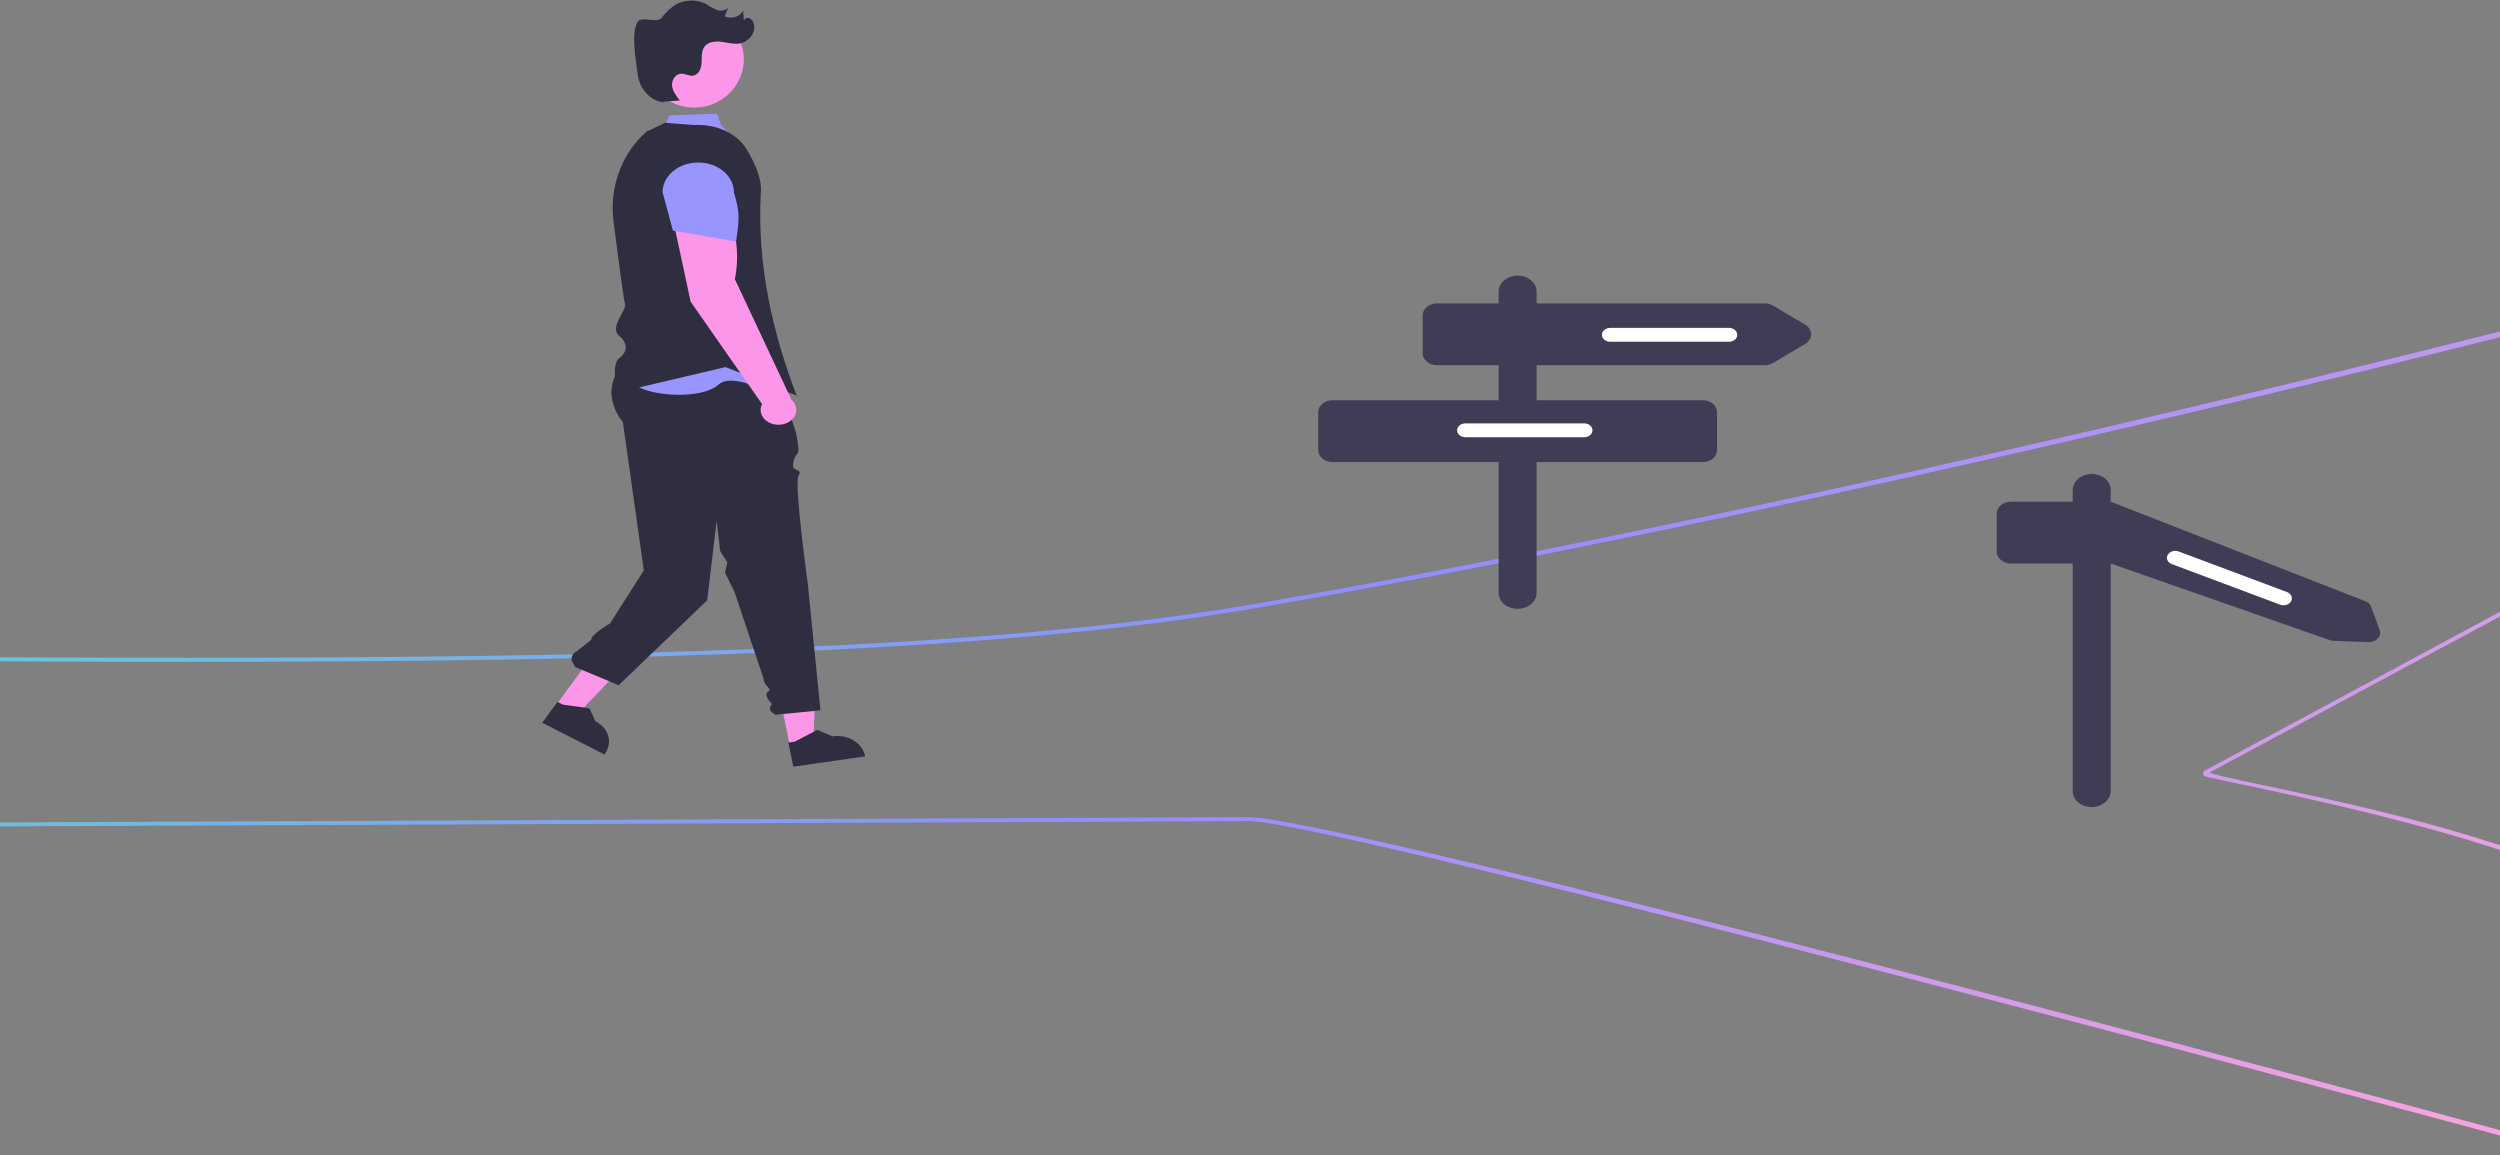
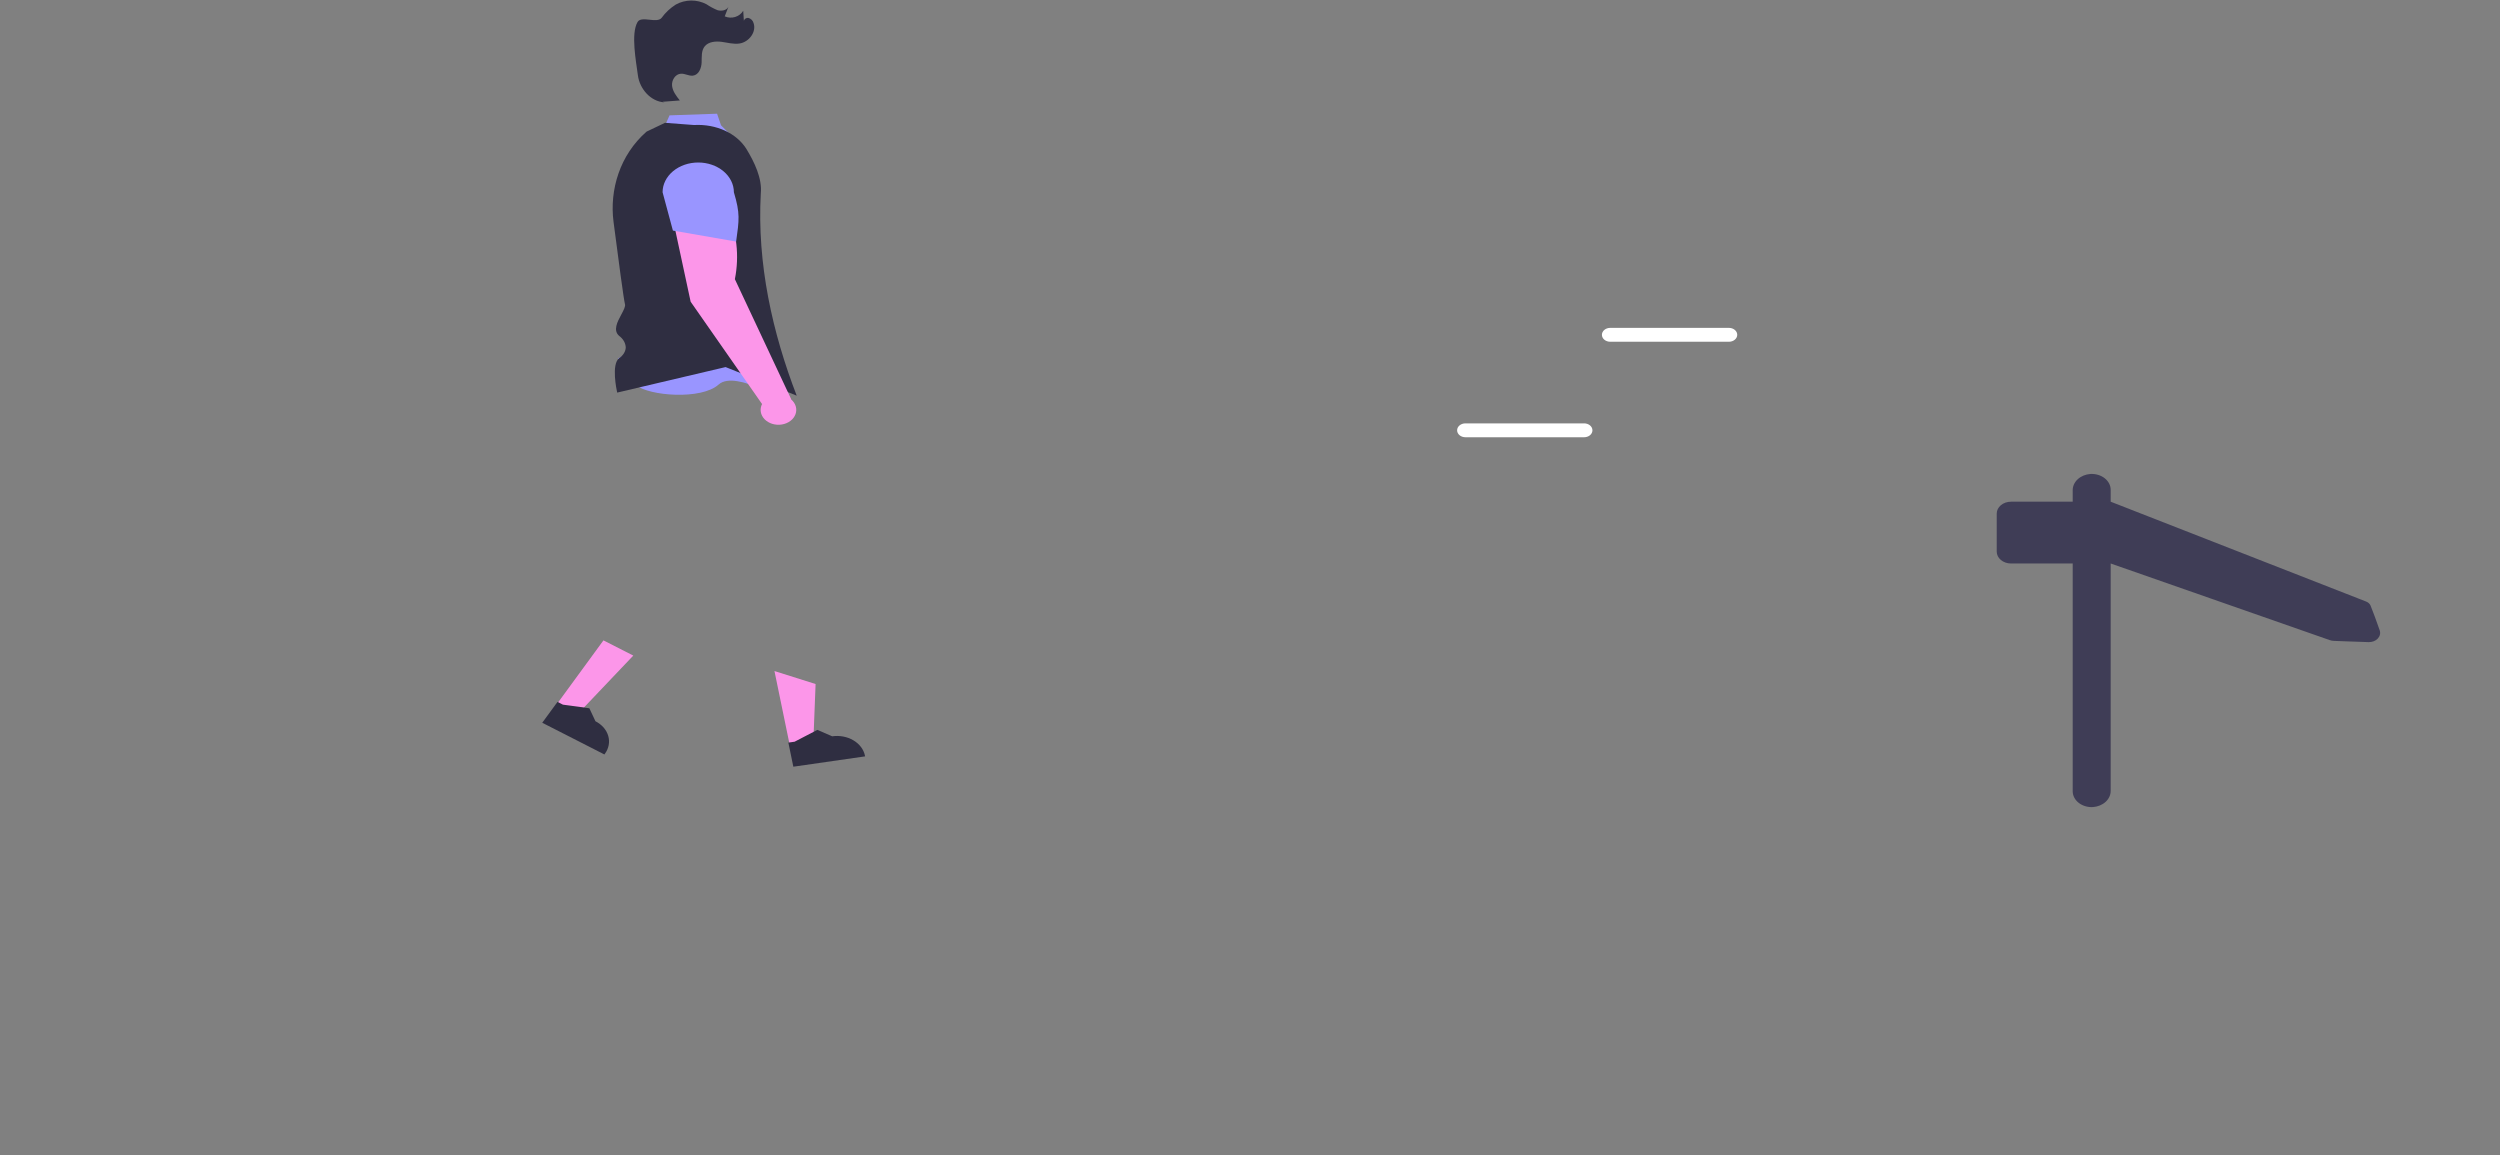
<svg xmlns="http://www.w3.org/2000/svg" width="833" height="385" viewBox="0 0 833 385" fill="none">
  <rect x="0" y="0" width="833" height="385" fill="#808080" stroke="none" />
  <g clip-path="url(#clip0_12206_49198)">
-     <path fill-rule="evenodd" clip-rule="evenodd" d="M61.25 220.518C216.239 220.518 335.203 216.968 417.773 202.73C610.815 169.444 836.633 111.463 855.041 106.737C855.811 106.539 856.218 106.435 856.245 106.429V104.469C856.218 104.474 855.817 104.578 855.058 104.774L855.031 104.781C836.501 109.569 609.52 168.22 416.635 201.479C297.433 222.034 101.299 220.2 -170.159 217.662L-171.226 217.652C-221.835 217.18 -274.166 216.691 -329.873 216.301L-329.921 217.647C-273.833 218.039 -221.162 218.531 -170.226 219.008L-170.156 219.008C-85.738 219.797 -8.58 220.518 61.25 220.518ZM734.646 256.768L856.217 191.357V192.923L736.259 257.371C737.051 258.026 743.778 259.448 753.981 261.605C779.204 266.937 825.668 276.759 856.217 290.584V292.037C824.234 277.646 768.701 265.941 745.202 260.988C739.776 259.844 736.058 259.061 734.732 258.687C734.439 258.604 734.241 258.384 734.138 258.098C733.954 257.59 734.171 257.024 734.646 256.768ZM415.787 272.27H415.684L-330 275.429L-329.969 276.744L415.716 273.584H415.808C445.085 273.584 810.408 372.106 856.217 384.659V382.997C801.843 367.69 446.005 272.27 415.787 272.27Z" fill="url(#paint0_linear_12206_49198)" />
-     <path d="M443.969 133.369H499.345V121.683H478.777C477.518 121.683 476.311 121.265 475.421 120.522C474.531 119.778 474.03 118.77 474.03 117.718V105.058C474.03 104.007 474.531 102.998 475.421 102.255C476.311 101.511 477.518 101.093 478.777 101.093H499.345V97.128C499.345 95.726 500.012 94.382 501.199 93.39C502.385 92.399 503.995 91.842 505.674 91.842C507.352 91.842 508.962 92.399 510.149 93.39C511.335 94.382 512.002 95.726 512.002 97.128V101.093H588.017C589 101.093 589.959 101.348 590.76 101.822L601.461 108.152C602.081 108.519 602.586 109.004 602.934 109.567C603.283 110.13 603.465 110.754 603.465 111.388C603.465 112.022 603.283 112.647 602.934 113.21C602.586 113.773 602.081 114.258 601.461 114.624L590.76 120.954C589.959 121.428 589 121.683 588.017 121.683H512.002V133.369H567.378C568.637 133.369 569.844 133.787 570.734 134.531C571.624 135.274 572.124 136.283 572.124 137.334V149.994C572.124 151.046 571.624 152.054 570.734 152.798C569.844 153.541 568.637 153.959 567.378 153.959H512.002V197.573C512.002 198.976 511.335 200.32 510.149 201.312C508.962 202.303 507.352 202.86 505.674 202.86C503.995 202.86 502.385 202.303 501.199 201.312C500.012 200.32 499.345 198.976 499.345 197.573V153.959H443.969C442.711 153.959 441.503 153.541 440.613 152.798C439.723 152.054 439.223 151.046 439.223 149.994V137.334C439.223 136.814 439.346 136.298 439.584 135.817C439.823 135.336 440.172 134.899 440.613 134.531C441.054 134.162 441.577 133.87 442.153 133.671C442.729 133.472 443.346 133.369 443.969 133.369Z" fill="#3F3D56" />
    <path d="M536.525 113.872H576.079C576.813 113.872 577.517 113.628 578.037 113.194C578.556 112.761 578.848 112.172 578.848 111.559C578.848 110.946 578.556 110.357 578.037 109.924C577.517 109.49 576.813 109.246 576.079 109.246H536.525C535.791 109.246 535.086 109.49 534.567 109.924C534.048 110.357 533.756 110.946 533.756 111.559C533.756 112.172 534.048 112.761 534.567 113.194C535.086 113.628 535.791 113.872 536.525 113.872Z" fill="white" />
    <path d="M488.279 145.692H527.833C528.567 145.692 529.271 145.448 529.791 145.015C530.31 144.581 530.602 143.993 530.602 143.379C530.602 142.766 530.31 142.178 529.791 141.744C529.271 141.31 528.567 141.066 527.833 141.066H488.279C487.545 141.066 486.84 141.31 486.321 141.744C485.802 142.178 485.51 142.766 485.51 143.379C485.51 143.993 485.802 144.581 486.321 145.015C486.84 145.448 487.545 145.692 488.279 145.692Z" fill="white" />
    <path d="M690.622 199.442V187.756H670.054C668.795 187.756 667.588 187.338 666.698 186.594C665.808 185.851 665.307 184.842 665.307 183.791V171.131C665.307 170.079 665.808 169.071 666.698 168.327C667.588 167.584 668.795 167.166 670.054 167.166H690.622V163.382C690.601 162.018 691.198 160.697 692.294 159.685C693.389 158.673 694.902 158.045 696.529 157.926C697.394 157.878 698.261 157.978 699.077 158.222C699.894 158.465 700.641 158.846 701.274 159.34C701.907 159.835 702.411 160.433 702.756 161.097C703.101 161.761 703.279 162.477 703.279 163.201V167.166L788.406 200.438C788.754 200.573 789.065 200.767 789.32 201.007C789.575 201.247 789.769 201.528 789.889 201.833C790.559 203.539 791.968 207.18 792.926 210.052C793.08 210.518 793.1 211.008 792.986 211.482C792.871 211.955 792.625 212.4 792.267 212.78C791.91 213.16 791.45 213.464 790.925 213.668C790.401 213.873 789.826 213.971 789.247 213.955C783.761 213.815 780.152 213.601 777.647 213.543C777.163 213.532 776.688 213.441 776.247 213.275L703.279 187.756V220.032V263.465C703.3 264.829 702.703 266.15 701.608 267.162C700.512 268.174 698.999 268.802 697.372 268.921C696.507 268.969 695.64 268.869 694.824 268.625C694.008 268.382 693.26 268.001 692.627 267.507C691.994 267.012 691.49 266.414 691.145 265.75C690.8 265.086 690.622 264.37 690.622 263.646L690.622 199.442Z" fill="#3F3D56" />
-     <path d="M723.654 187.966L759.747 201.482C760.417 201.733 761.179 201.751 761.865 201.533C762.552 201.315 763.106 200.878 763.406 200.318C763.707 199.758 763.728 199.122 763.467 198.548C763.206 197.975 762.682 197.512 762.012 197.261L725.919 183.745C725.249 183.494 724.487 183.476 723.801 183.694C723.115 183.913 722.56 184.35 722.26 184.91C721.96 185.469 721.938 186.106 722.199 186.679C722.46 187.252 722.984 187.715 723.654 187.966Z" fill="white" />
    <path d="M263.216 248.646L270.992 247.526L271.754 227.919L258.048 223.59L263.216 248.646Z" fill="#FC96E9" />
    <path d="M264.336 255.465L288.25 252.024L288.198 251.771C287.773 249.709 286.384 247.872 284.338 246.666C282.292 245.459 279.755 244.98 277.287 245.335L272.347 243.195L264.768 247.137L262.681 247.437L264.336 255.465Z" fill="#2F2E41" />
    <path d="M185.209 235.07L191.942 238.505L211.012 218.441L201.072 213.371L185.209 235.07Z" fill="#FC96E9" />
    <path d="M180.676 240.822L201.385 251.386L201.545 251.168C202.851 249.382 203.254 247.236 202.665 245.202C202.077 243.168 200.546 241.413 198.408 240.322L196.377 235.995L187.567 234.791L185.759 233.869L180.676 240.822Z" fill="#2F2E41" />
-     <path d="M260.57 129.404L265.236 144.215C265.236 144.215 266.51 150.353 265.85 150.905C264.725 152.235 264.156 153.839 264.234 155.467C264.53 156.969 267.549 156.357 266.04 158.593C264.53 160.828 269.196 194.849 269.196 194.849L273.375 236.681L258.454 238.148C256.311 237.1 255.997 235.908 257.262 234.592C257.262 234.592 254.201 231.644 255.889 230.496C257.576 229.349 254.528 228.87 254.362 225.942L244.731 197.215L241.543 190.793L242.376 187.443L239.955 183.597L238.791 173.508L235.633 200.021L206.144 228.309L191.624 222.245L190.772 220.695C190.422 220.057 190.362 219.335 190.605 218.663C190.847 217.991 191.374 217.416 192.088 217.046L197.014 213.219C196.592 211.642 203.293 207.689 203.293 207.689L214.513 190.048L207.546 140.633C207.546 140.633 197.014 128.902 210.967 118.287C216.684 113.938 260.57 129.404 260.57 129.404Z" fill="#2F2E41" />
    <path d="M215.66 109.945C213.187 106.874 207.247 111.284 209.227 105.771C211.207 100.258 216.216 99.233 211.732 93.957L205.267 67.657C204.879 61.38 207.431 55.223 212.382 50.49L221.688 41.593L223.086 38.438L238.926 37.887L240.246 41.746C244.978 46.668 252.722 52.987 252.49 62.283C252.044 80.171 255.384 103.974 263.609 134.939C263.609 134.939 245.214 122.94 239.43 128.138C233.646 133.337 216.221 131.924 211.867 128.301C209.076 125.797 207.04 122.773 205.927 119.48C205.927 119.48 218.134 113.016 215.66 109.945Z" fill="#9995FF" />
    <path d="M205.654 130.812L241.767 122.307L265.465 131.838C257.415 110.985 252.196 87.93 253.501 64.441C253.99 59.484 251.407 54.087 248.716 49.651C245.458 44.413 238.717 41.252 231.234 41.655L221.579 40.922L215.435 43.855C206.545 51.635 203.048 63.242 204.431 73.936C205.958 85.739 207.859 100.077 208.242 101.357C208.467 102.11 207.756 103.431 207.004 104.829C205.733 107.189 204.153 110.126 206.349 111.96C207.013 112.452 207.548 113.054 207.919 113.727C208.29 114.401 208.489 115.132 208.503 115.873C208.447 116.533 208.229 117.176 207.861 117.761C207.493 118.347 206.984 118.862 206.366 119.275C203.56 121.3 205.513 130.183 205.598 130.561L205.654 130.812Z" fill="#2F2E41" />
    <path d="M224.077 72.396L242.22 69.865C245.498 77.26 246.408 85.242 244.86 93.02L263.631 133.027L263.552 133.044C264.32 133.678 264.866 134.474 265.133 135.348C265.399 136.222 265.375 137.14 265.064 138.004C264.752 138.867 264.165 139.644 263.364 140.249C262.564 140.854 261.582 141.266 260.522 141.44C259.463 141.614 258.367 141.543 257.352 141.235C256.337 140.927 255.442 140.394 254.763 139.693C254.083 138.992 253.646 138.15 253.497 137.257C253.348 136.364 253.493 135.453 253.917 134.624L230.122 100.534L224.077 72.396Z" fill="#FC96E9" />
    <path d="M245.278 80.496L224.212 76.831L220.772 64.06C220.774 61.429 222.027 58.907 224.255 57.048C226.482 55.189 229.502 54.145 232.651 54.145C235.8 54.145 238.82 55.189 241.048 57.048C243.275 58.907 244.528 61.429 244.531 64.06C246.654 71.167 246.284 73.226 245.278 80.496Z" fill="#9995FF" />
-     <path d="M231.316 35.85C222.188 35.85 214.788 28.644 214.788 19.755C214.788 10.866 222.188 3.66 231.316 3.66C240.444 3.66 247.844 10.866 247.844 19.755C247.844 28.644 240.444 35.85 231.316 35.85Z" fill="#FC96E9" />
    <path d="M212.437 7.331C213.729 5.135 218.866 7.945 220.459 5.935C221.721 4.184 223.327 2.682 225.19 1.51C226.733 0.657 228.483 0.199 230.269 0.18C232.055 0.161 233.815 0.583 235.378 1.403C236.524 2.179 237.75 2.841 239.039 3.379C240.379 3.786 242.129 3.478 242.71 2.26C242.301 3.324 241.891 4.389 241.482 5.453C242.568 5.931 243.803 6.004 244.943 5.659C246.083 5.313 247.045 4.574 247.639 3.587C247.711 4.689 247.784 5.791 247.856 6.894C247.951 6.592 248.158 6.333 248.437 6.163C248.717 5.994 249.051 5.925 249.379 5.97C249.792 6.088 250.165 6.306 250.463 6.602C250.76 6.898 250.973 7.262 251.079 7.659C252.127 10.588 249.619 14.007 246.404 14.498C244.415 14.802 242.416 14.195 240.42 13.938C238.424 13.681 236.114 13.896 234.853 15.388C233.615 16.854 233.854 18.942 233.783 20.821C233.711 22.699 232.847 24.952 230.887 25.203C229.541 25.375 228.256 24.483 226.901 24.56C224.967 24.669 223.727 26.781 223.935 28.611C224.144 30.441 225.355 32.008 226.523 33.476C224.592 33.622 222.66 33.767 220.728 33.912L221.477 34.109C216.751 33.889 213.104 29.532 212.54 25.068C211.975 20.605 210.129 11.255 212.437 7.331Z" fill="#2F2E41" />
  </g>
  <defs>
    <linearGradient id="paint0_linear_12206_49198" x1="-330" y1="140.5" x2="212.495" y2="839.918" gradientUnits="userSpaceOnUse">
      <stop offset="0.104" stop-color="#4AEEBD" />
      <stop offset="0.594" stop-color="#918CFF" />
      <stop offset="1" stop-color="#F6A4DF" />
    </linearGradient>
    <clipPath id="clip0_12206_49198">
      <rect width="833" height="385" fill="white" />
    </clipPath>
  </defs>
</svg>